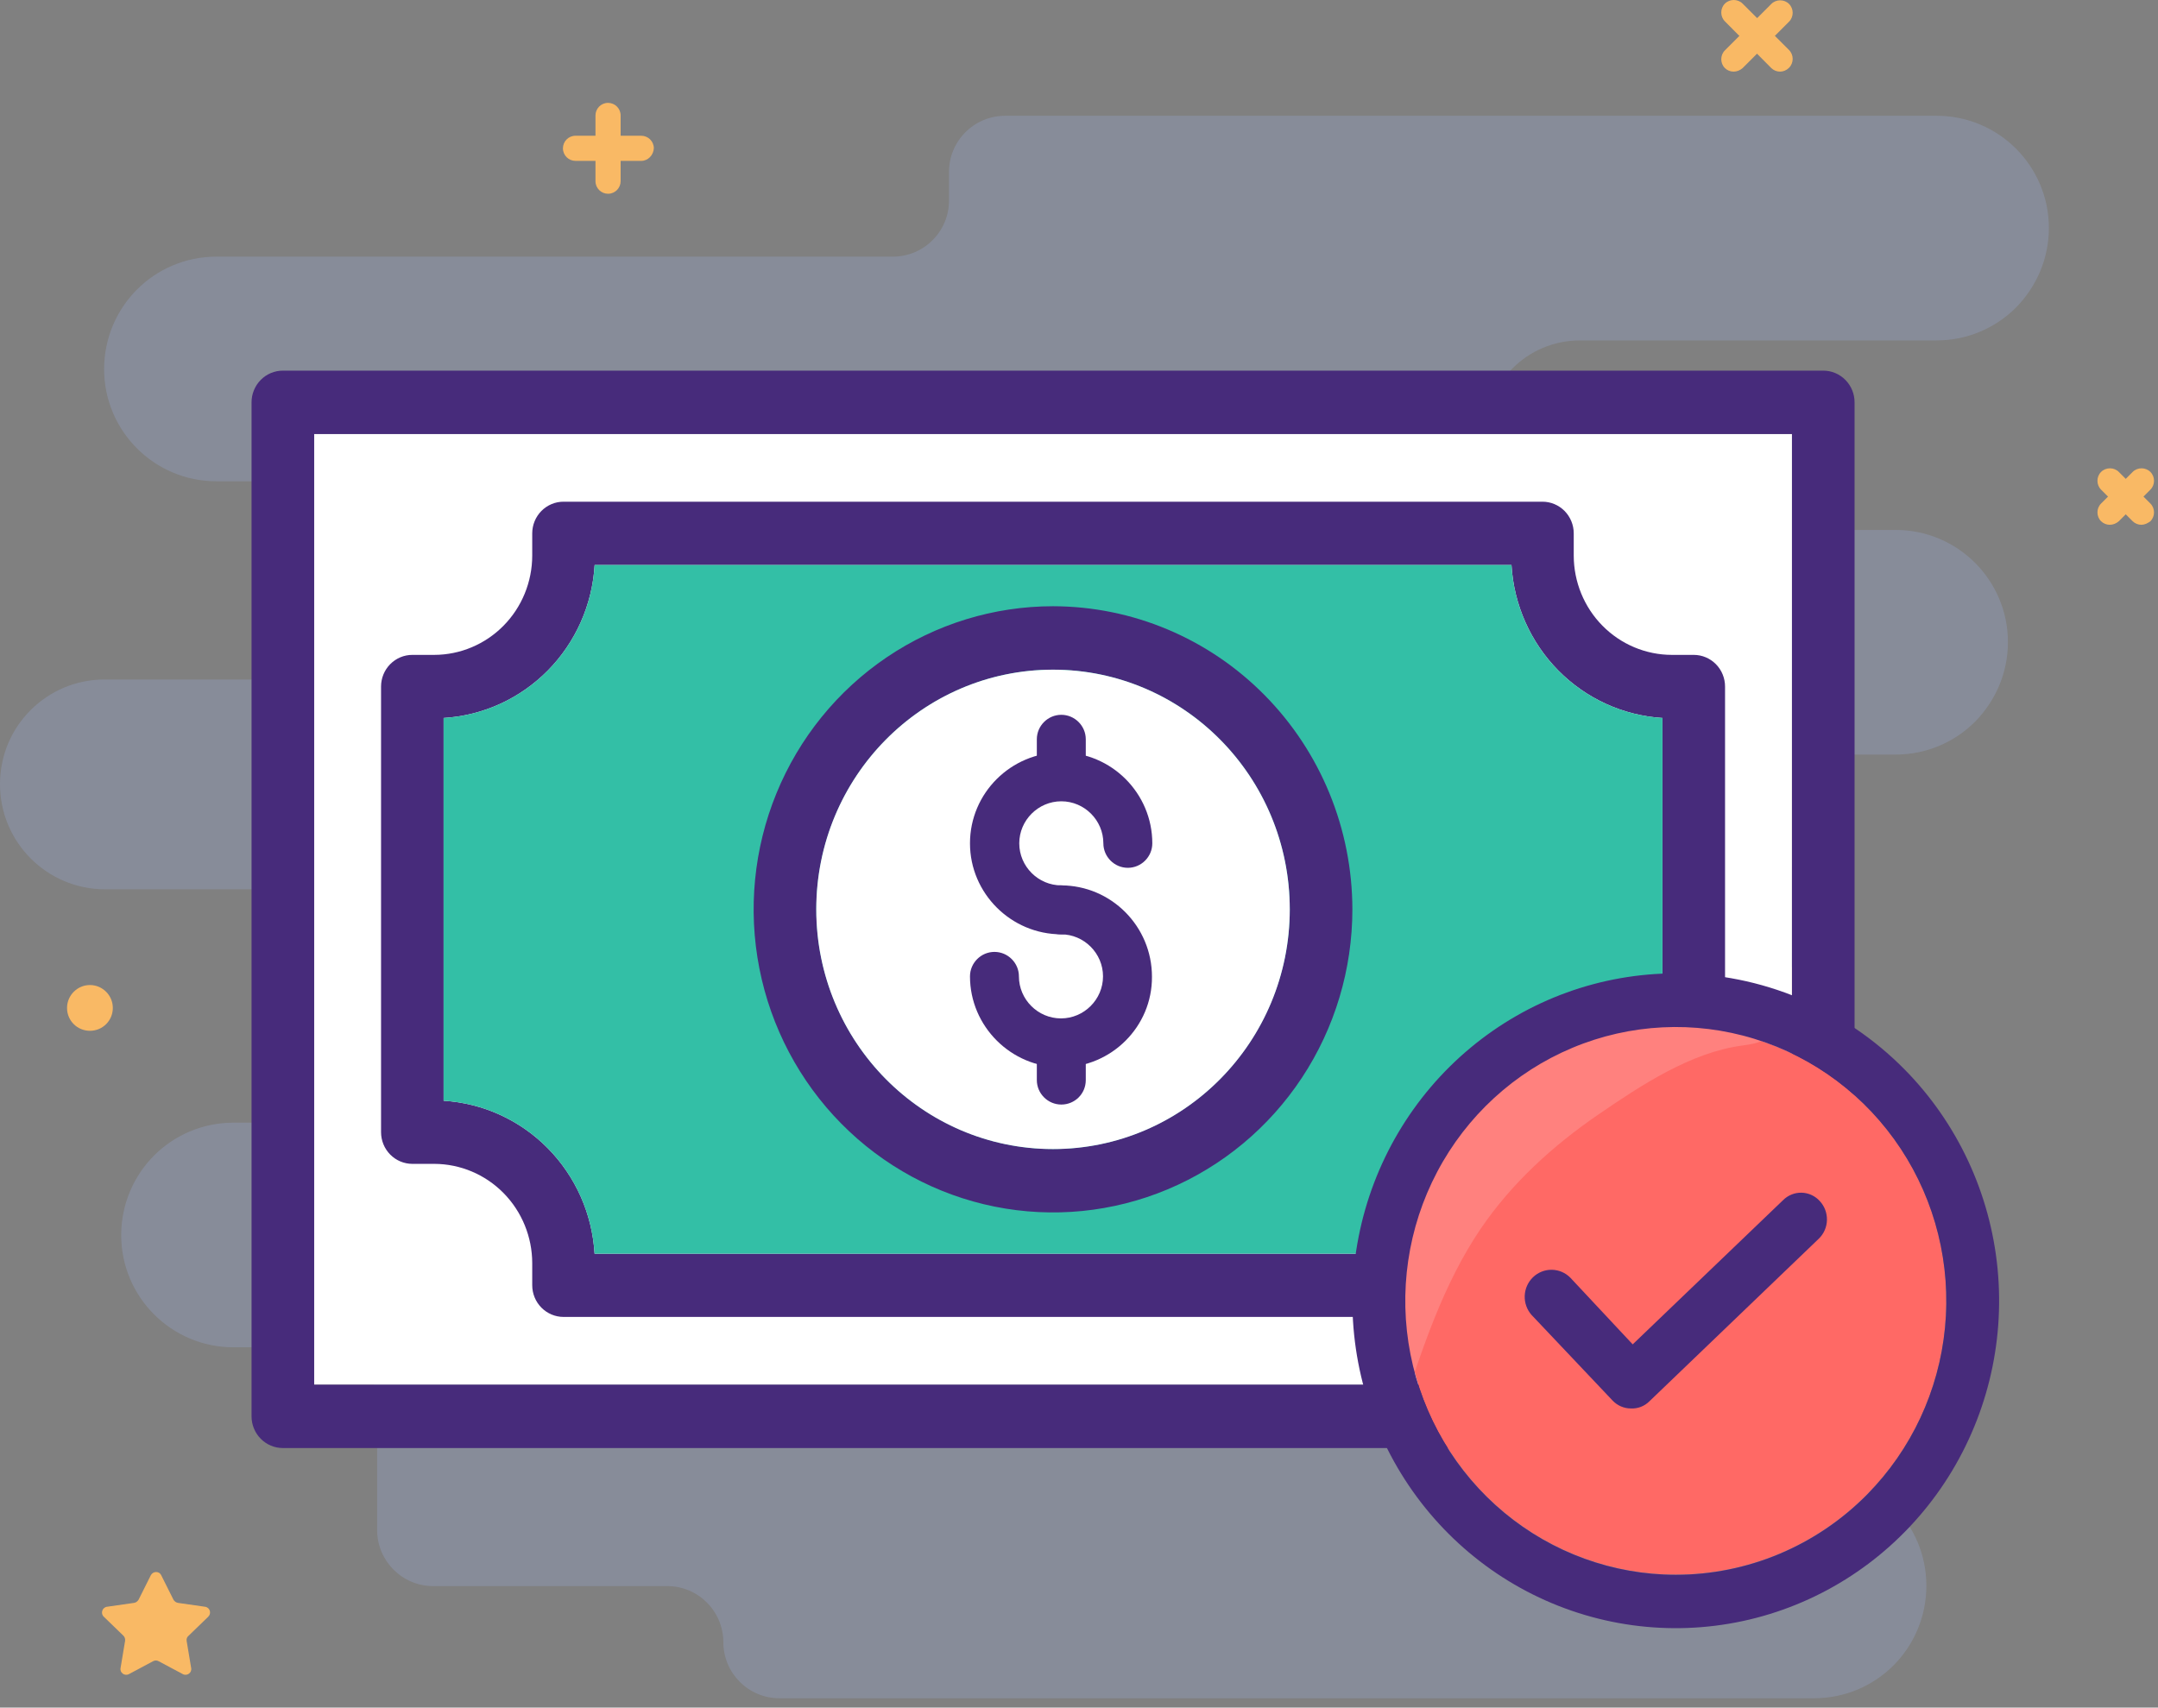
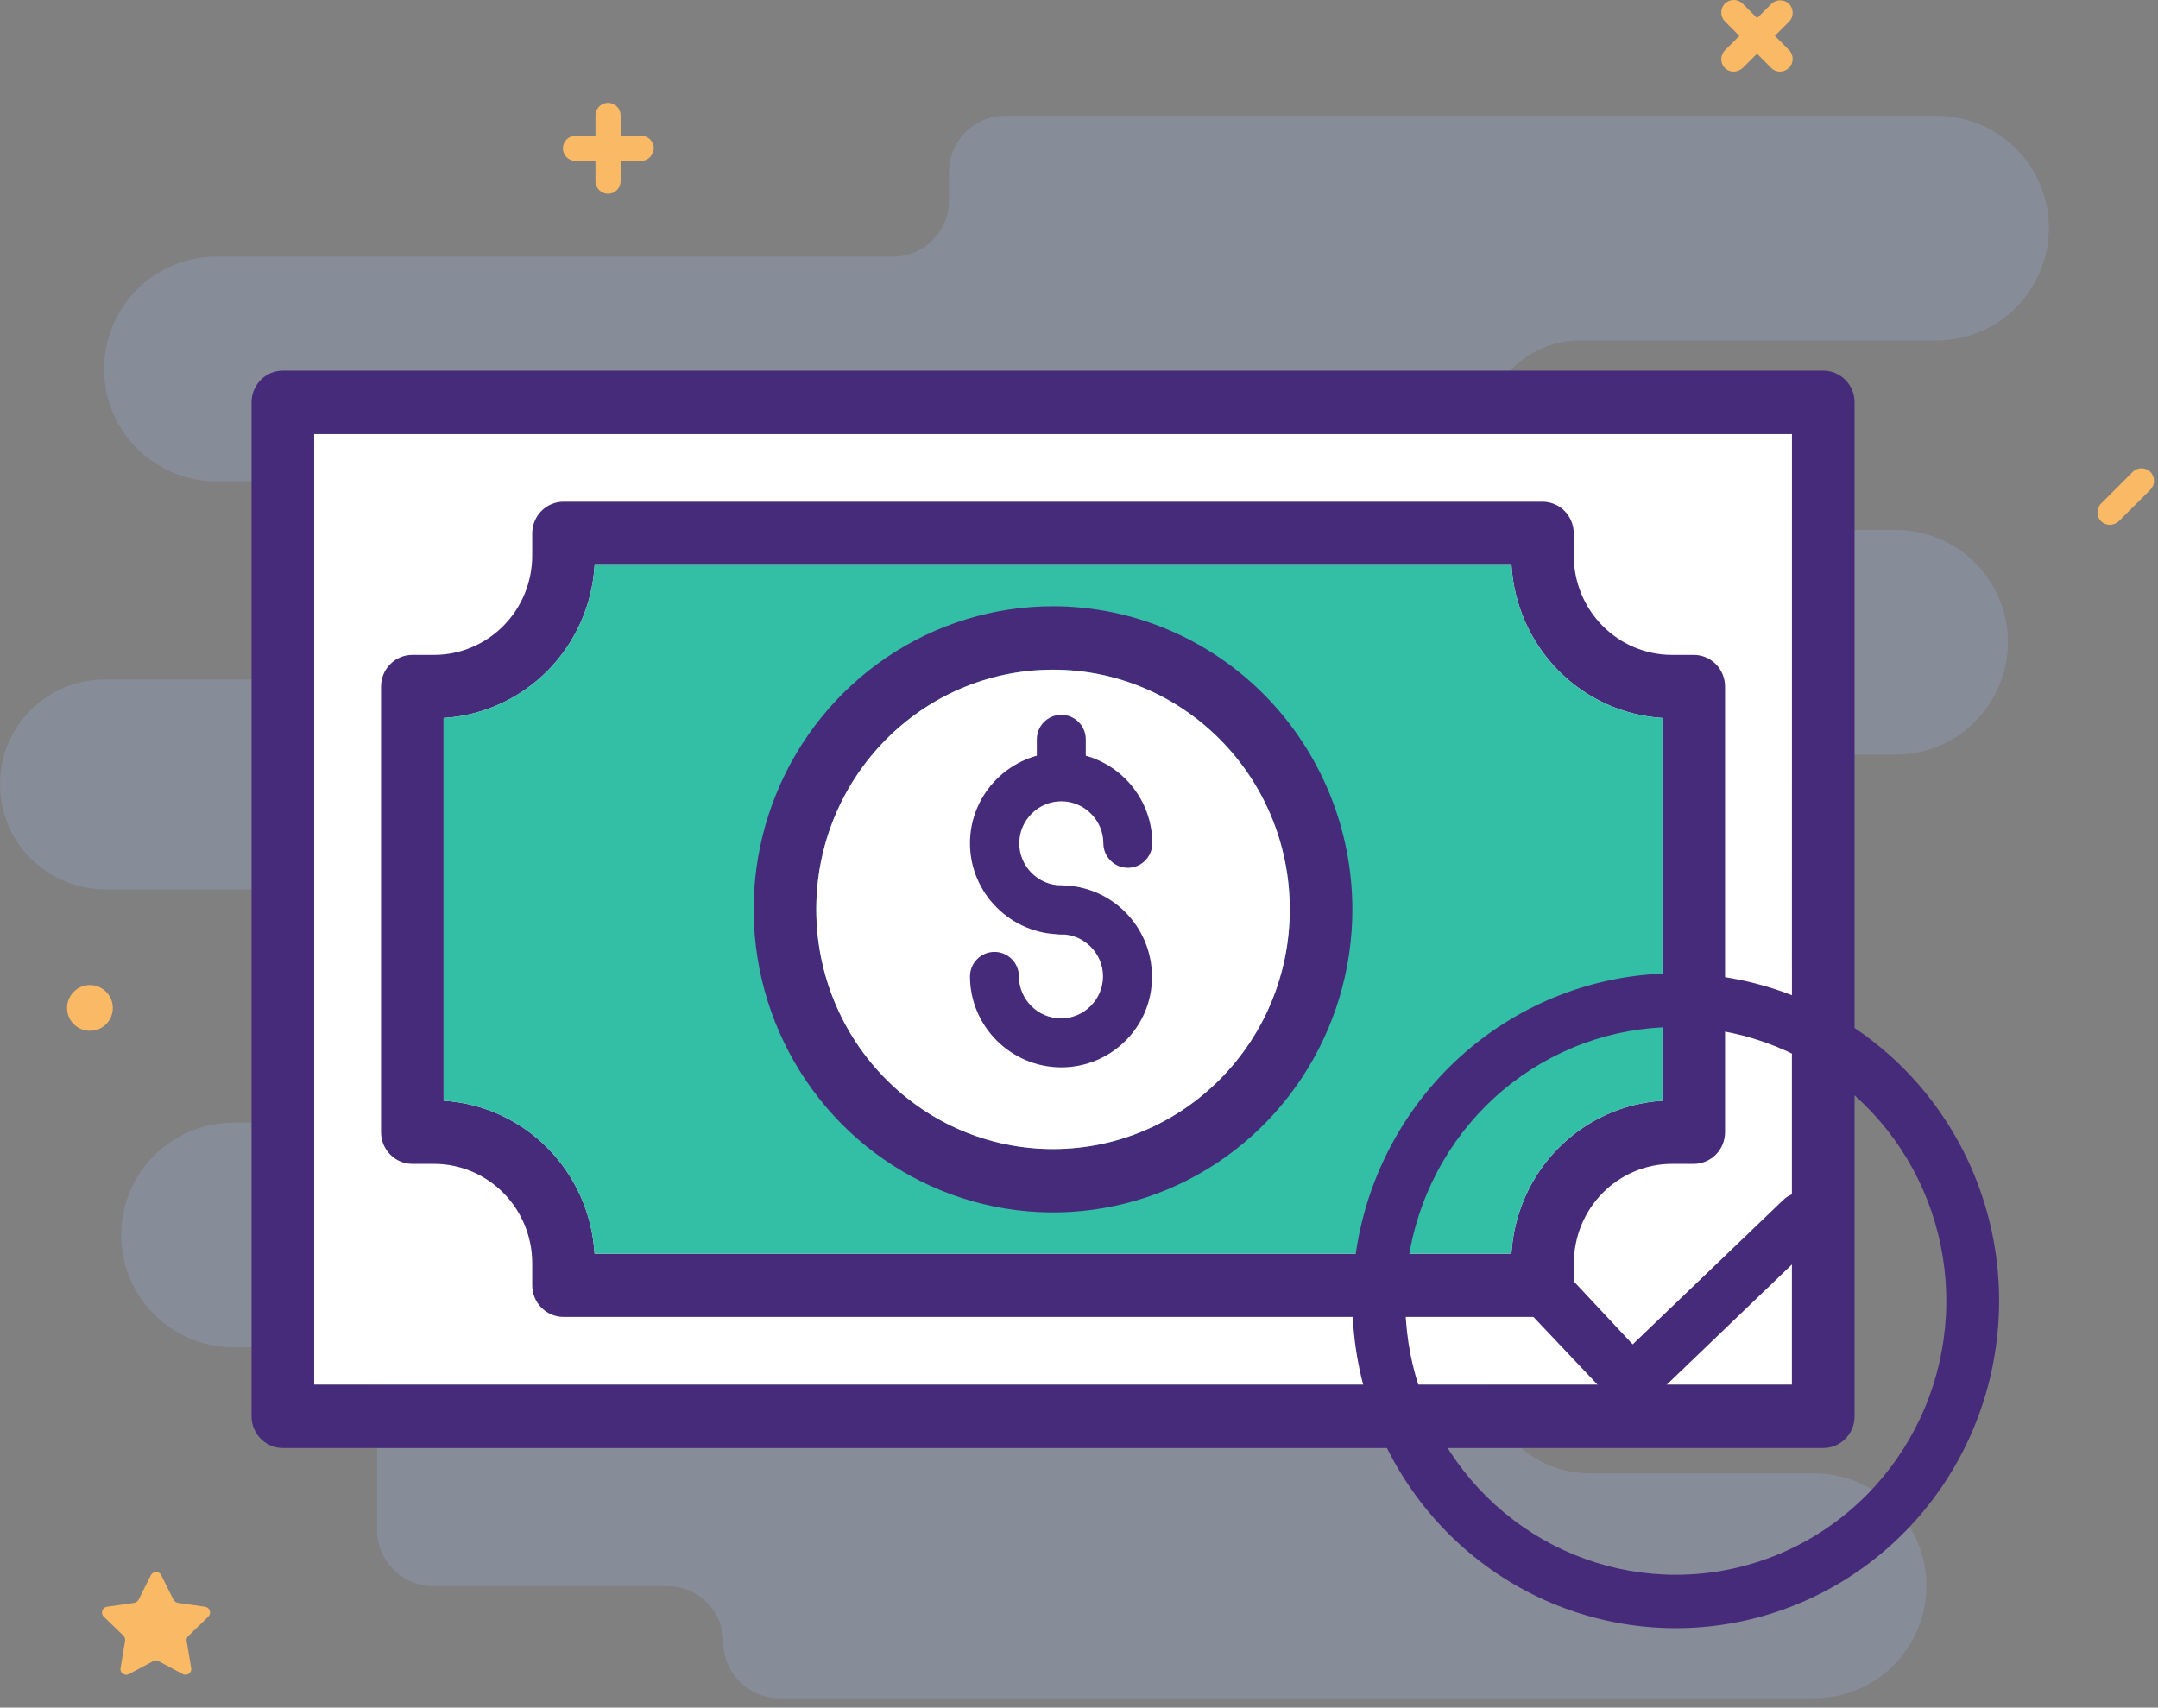
<svg xmlns="http://www.w3.org/2000/svg" width="163" height="129" viewBox="0 0 163 129" fill="none">
  <rect x="0" y="0" width="163" height="129" fill="#808080" stroke="none" />
  <path opacity="0.2" d="M145.504 119.799C145.504 122.136 144.555 124.279 143.021 125.813C141.487 127.347 139.369 128.296 137.007 128.296H58.874C56.536 128.296 54.637 126.397 54.637 124.06C54.637 122.891 54.15 121.82 53.395 121.065C52.616 120.286 51.569 119.823 50.401 119.823H32.724C30.387 119.823 28.487 117.924 28.487 115.587V106.018C28.487 103.68 26.588 101.781 24.251 101.781H17.628C12.953 101.781 9.155 97.983 9.155 93.308C9.155 90.971 10.104 88.828 11.638 87.294C13.172 85.76 15.291 84.811 17.652 84.811H39.152C41.489 84.811 43.388 82.912 43.388 80.574V67.183H7.937C3.555 67.183 0 63.628 0 59.245C0 57.054 0.877 55.082 2.313 53.645C3.75 52.209 5.722 51.332 7.913 51.332H43.364V40.594C43.364 38.257 41.465 36.358 39.127 36.358H16.338C11.663 36.358 7.864 32.56 7.864 27.885C7.864 25.547 8.814 23.405 10.348 21.871C11.882 20.337 14 19.387 16.362 19.387H67.444C69.782 19.387 71.681 17.488 71.681 15.151V12.984C71.681 10.646 73.58 8.747 75.918 8.747H146.284C150.958 8.747 154.757 12.545 154.757 17.22C154.757 19.558 153.807 21.676 152.273 23.234C150.739 24.768 148.621 25.718 146.259 25.718H119.33C115.361 25.718 112.147 28.932 112.147 32.901C112.147 36.869 115.361 40.035 119.33 40.035H143.191C147.866 40.035 151.665 43.833 151.665 48.508C151.665 50.845 150.715 52.963 149.181 54.522C147.647 56.056 145.529 57.005 143.167 57.005H120.061C115.678 57.005 112.123 60.56 112.123 64.943V103.364C112.123 107.747 115.678 111.301 120.061 111.301H136.983C141.706 111.301 145.504 115.1 145.504 119.799Z" fill="#A8C0FF" />
  <path d="M45.928 14.638C45.417 14.638 44.978 14.224 44.978 13.688V8.721C44.978 8.21 45.392 7.771 45.928 7.771C46.439 7.771 46.878 8.185 46.878 8.721V13.688C46.878 14.199 46.464 14.638 45.928 14.638Z" fill="#F9B965" />
  <path d="M48.436 12.154H43.469C42.958 12.154 42.52 11.74 42.52 11.204C42.52 10.693 42.933 10.255 43.469 10.255H48.436C48.947 10.255 49.386 10.669 49.386 11.204C49.361 11.716 48.947 12.154 48.436 12.154Z" fill="#F9B965" />
-   <path d="M161.744 39.645C161.501 39.645 161.257 39.547 161.087 39.377L158.701 36.991C158.335 36.626 158.335 36.017 158.701 35.652C159.066 35.287 159.675 35.287 160.04 35.652L162.426 38.038C162.791 38.403 162.791 39.012 162.426 39.377C162.207 39.547 161.963 39.645 161.744 39.645Z" fill="#F9B965" />
  <path d="M159.358 39.645C159.115 39.645 158.871 39.547 158.701 39.377C158.335 39.012 158.335 38.403 158.701 38.038L161.087 35.652C161.452 35.287 162.061 35.287 162.426 35.652C162.791 36.017 162.791 36.626 162.426 36.991L160.04 39.377C159.845 39.547 159.602 39.645 159.358 39.645Z" fill="#F9B965" />
  <path d="M14.098 123.962L14.439 126.008C14.512 126.373 14.122 126.641 13.806 126.47L11.98 125.496C11.858 125.423 11.688 125.423 11.566 125.496L9.74 126.47C9.423 126.641 9.034 126.373 9.107 126.008L9.448 123.962C9.472 123.816 9.423 123.67 9.326 123.573L7.841 122.136C7.573 121.893 7.719 121.43 8.084 121.382L10.129 121.089C10.275 121.065 10.397 120.968 10.47 120.846L11.395 118.995C11.566 118.679 12.028 118.679 12.175 118.995L13.1 120.846C13.173 120.968 13.295 121.065 13.441 121.089L15.486 121.382C15.851 121.43 15.997 121.869 15.729 122.136L14.244 123.573C14.122 123.67 14.074 123.816 14.098 123.962Z" fill="#F9B965" />
  <path d="M137.395 78.204L137.736 80.25C137.809 80.615 137.419 80.883 137.103 80.712L135.277 79.738C135.155 79.665 134.984 79.665 134.863 79.738L133.037 80.712C132.72 80.883 132.331 80.615 132.404 80.25L132.744 78.204C132.769 78.058 132.72 77.912 132.623 77.815L131.137 76.378C130.87 76.135 131.016 75.672 131.381 75.624L133.426 75.331C133.572 75.307 133.694 75.21 133.767 75.088L134.692 73.237C134.863 72.921 135.325 72.921 135.471 73.237L136.397 75.088C136.47 75.21 136.591 75.307 136.738 75.331L138.783 75.624C139.148 75.672 139.294 76.111 139.026 76.378L137.541 77.815C137.419 77.912 137.371 78.058 137.395 78.204Z" fill="#F9B965" />
  <path d="M8.522 76.143C8.522 77.092 7.767 77.871 6.793 77.871C5.844 77.871 5.064 77.117 5.064 76.143C5.064 75.193 5.844 74.414 6.793 74.414C7.743 74.414 8.522 75.193 8.522 76.143Z" fill="#F9B965" />
  <path d="M130.944 5.411C130.701 5.411 130.457 5.314 130.287 5.143C129.921 4.778 129.921 4.17 130.287 3.804L133.793 0.298C134.158 -0.067 134.767 -0.067 135.132 0.298C135.497 0.663 135.497 1.272 135.132 1.637L131.626 5.143C131.431 5.314 131.187 5.411 130.944 5.411Z" fill="#F9B965" />
  <path d="M134.45 5.411C134.207 5.411 133.963 5.314 133.793 5.144L130.287 1.613C129.921 1.248 129.921 0.639 130.287 0.274C130.652 -0.091 131.261 -0.091 131.626 0.274L135.132 3.78C135.497 4.145 135.497 4.754 135.132 5.119C134.937 5.314 134.694 5.411 134.45 5.411Z" fill="#F9B965" />
  <g clip-path="url(#clip0_1264_999)">
    <path d="M135.349 104.605H23.727V32.79H135.351L135.349 104.605Z" fill="white" />
    <path d="M137.716 28H21.365C21.053 28 20.745 28.062 20.457 28.183C20.17 28.305 19.908 28.482 19.689 28.706C19.469 28.929 19.295 29.195 19.177 29.487C19.058 29.779 18.998 30.091 19 30.407V106.999C19.001 107.634 19.25 108.243 19.694 108.691C20.137 109.14 20.738 109.392 21.365 109.392H137.716C138.343 109.392 138.944 109.14 139.388 108.691C139.831 108.243 140.081 107.634 140.081 106.999V30.407C140.083 30.091 140.023 29.779 139.905 29.487C139.787 29.195 139.613 28.929 139.393 28.706C139.173 28.482 138.912 28.305 138.624 28.183C138.336 28.062 138.028 28 137.716 28ZM135.351 104.607H23.73V32.785H135.354L135.351 104.607Z" fill="#472B7B" />
    <path d="M127.942 49.473H126.277C124.313 49.47 122.43 48.679 121.041 47.272C119.652 45.866 118.871 43.959 118.869 41.97V40.293C118.869 39.979 118.808 39.667 118.689 39.377C118.57 39.087 118.396 38.823 118.177 38.6C117.957 38.378 117.696 38.202 117.409 38.082C117.122 37.962 116.815 37.9 116.504 37.901H42.566C42.256 37.9 41.948 37.962 41.661 38.082C41.374 38.202 41.114 38.378 40.894 38.6C40.674 38.823 40.5 39.087 40.381 39.377C40.262 39.667 40.201 39.979 40.201 40.293V41.97C40.199 43.957 39.419 45.863 38.033 47.269C36.646 48.675 34.766 49.468 32.803 49.473H31.147C30.837 49.473 30.529 49.534 30.242 49.654C29.956 49.774 29.695 49.951 29.475 50.173C29.255 50.395 29.081 50.659 28.962 50.949C28.843 51.24 28.782 51.551 28.782 51.865V85.529C28.782 86.164 29.031 86.773 29.475 87.222C29.919 87.671 30.52 87.924 31.147 87.924H32.803C34.766 87.929 36.646 88.721 38.033 90.128C39.419 91.534 40.199 93.44 40.201 95.427V97.092C40.201 97.727 40.45 98.336 40.894 98.785C41.337 99.234 41.939 99.487 42.566 99.487H116.514C117.141 99.487 117.743 99.234 118.186 98.785C118.63 98.336 118.879 97.727 118.879 97.092V95.427C118.881 93.44 119.66 91.534 121.047 90.128C122.434 88.721 124.314 87.929 126.277 87.924H127.933C128.56 87.924 129.161 87.671 129.605 87.222C130.048 86.773 130.298 86.164 130.298 85.529V51.865C130.298 51.232 130.05 50.625 129.608 50.176C129.166 49.728 128.567 49.475 127.942 49.473ZM125.572 83.156C122.604 83.336 119.805 84.611 117.702 86.74C115.6 88.868 114.341 91.704 114.163 94.709H44.91C44.733 91.704 43.475 88.87 41.374 86.741C39.273 84.612 36.474 83.337 33.508 83.156V54.239C36.475 54.059 39.275 52.783 41.377 50.655C43.479 48.526 44.737 45.691 44.915 42.685H114.167C114.346 45.69 115.604 48.524 117.706 50.653C119.807 52.781 122.605 54.057 125.572 54.239V83.156Z" fill="#472B7B" />
    <path d="M125.571 83.155C122.604 83.336 119.804 84.611 117.701 86.74C115.599 88.868 114.34 91.704 114.162 94.709H44.909C44.731 91.705 43.473 88.871 41.373 86.742C39.272 84.613 36.473 83.337 33.507 83.155V54.239C36.474 54.059 39.274 52.783 41.376 50.654C43.478 48.526 44.737 45.691 44.914 42.685H114.167C114.344 45.69 115.603 48.525 117.704 50.653C119.806 52.782 122.604 54.057 125.571 54.239V83.155Z" fill="#33BFA6" />
    <path d="M79.539 45.798C75.067 45.798 70.695 47.141 66.976 49.656C63.257 52.172 60.359 55.748 58.647 59.932C56.935 64.116 56.487 68.72 57.359 73.162C58.231 77.603 60.385 81.683 63.547 84.886C66.709 88.088 70.738 90.269 75.125 91.153C79.511 92.037 84.058 91.584 88.19 89.851C92.322 88.118 95.853 85.183 98.338 81.417C100.823 77.652 102.149 73.225 102.149 68.696C102.142 62.626 99.758 56.806 95.519 52.514C91.281 48.221 85.534 45.806 79.539 45.798ZM79.539 86.804C76.003 86.804 72.545 85.742 69.605 83.752C66.664 81.762 64.372 78.934 63.018 75.626C61.665 72.317 61.311 68.676 62.001 65.163C62.691 61.651 64.394 58.424 66.895 55.892C69.396 53.359 72.582 51.635 76.051 50.936C79.519 50.237 83.115 50.596 86.383 51.967C89.65 53.337 92.443 55.658 94.408 58.636C96.373 61.614 97.421 65.115 97.421 68.696C97.416 73.497 95.531 78.1 92.178 81.495C88.826 84.889 84.281 86.799 79.539 86.804Z" fill="#472B7B" />
    <path d="M79.537 86.806C89.413 86.806 97.419 78.699 97.419 68.698C97.419 58.698 89.413 50.591 79.537 50.591C69.661 50.591 61.655 58.698 61.655 68.698C61.655 78.699 69.661 86.806 79.537 86.806Z" fill="white" />
    <path d="M80.164 70.583C76.364 70.583 73.266 67.485 73.266 63.71C73.266 59.91 76.364 56.838 80.164 56.838C83.965 56.838 87.037 59.935 87.037 63.71C87.037 64.725 86.204 65.559 85.189 65.559C84.173 65.559 83.34 64.725 83.34 63.71C83.34 61.966 81.909 60.534 80.164 60.534C78.42 60.534 76.988 61.966 76.988 63.71C76.988 65.454 78.42 66.886 80.164 66.886C81.18 66.886 82.013 67.719 82.013 68.735C82.013 69.75 81.18 70.583 80.164 70.583Z" fill="#472B7B" />
    <path d="M80.164 80.632C76.364 80.632 73.266 77.534 73.266 73.759C73.266 72.744 74.099 71.911 75.114 71.911C76.129 71.911 76.962 72.744 76.962 73.759C76.962 75.503 78.394 76.935 80.138 76.935C81.882 76.935 83.314 75.503 83.314 73.759C83.314 72.015 81.882 70.583 80.138 70.583C79.123 70.583 78.29 69.75 78.29 68.735C78.29 67.719 79.123 66.886 80.138 66.886C83.939 66.886 87.011 69.984 87.011 73.785C87.037 77.56 83.939 80.632 80.164 80.632Z" fill="#472B7B" />
    <path d="M80.164 60.508C79.148 60.508 78.315 59.675 78.315 58.66V55.848C78.315 54.833 79.148 54 80.164 54C81.179 54 82.012 54.833 82.012 55.848V58.66C82.012 59.675 81.179 60.508 80.164 60.508Z" fill="#472B7B" />
-     <path d="M80.164 83.443C79.148 83.443 78.315 82.61 78.315 81.595V78.783C78.315 77.768 79.148 76.935 80.164 76.935C81.179 76.935 82.012 77.768 82.012 78.783V81.595C82.012 82.636 81.179 83.443 80.164 83.443Z" fill="#472B7B" />
-     <path d="M126.575 118.952C121.848 118.952 117.268 117.291 113.614 114.254C109.961 111.218 107.46 106.992 106.538 102.298C105.616 97.603 106.33 92.73 108.558 88.509C110.786 84.287 114.391 80.979 118.758 79.147C123.125 77.315 127.984 77.073 132.507 78.462C137.031 79.85 140.939 82.784 143.565 86.764C146.192 90.743 147.375 95.521 146.913 100.285C146.451 105.048 144.372 109.502 141.031 112.888C139.133 114.811 136.879 116.336 134.399 117.377C131.919 118.417 129.26 118.953 126.575 118.952Z" fill="#FF6965" />
-     <path d="M109.092 83.771L104.707 96.809C105.104 100.076 105.503 103.346 105.881 106.619C107.436 101.836 109.026 96.985 111.842 92.825C114.191 89.37 117.312 86.537 120.727 84.197C123.935 82 127.711 79.491 131.627 78.982C137.08 78.268 126.638 76.558 126.638 76.558L116.882 79.219L109.092 83.771Z" fill="#FF817E" />
    <path d="M134.672 90.673L123.322 101.56L118.61 96.521C118.237 96.144 117.733 95.931 117.207 95.925C116.68 95.919 116.172 96.122 115.79 96.49C115.409 96.859 115.185 97.363 115.166 97.896C115.147 98.429 115.335 98.949 115.689 99.344L121.795 105.796C121.975 105.988 122.191 106.14 122.431 106.245C122.671 106.349 122.929 106.403 123.19 106.402C123.446 106.414 123.702 106.373 123.942 106.28C124.182 106.187 124.4 106.045 124.583 105.863L137.392 93.565C137.766 93.197 137.983 92.695 137.995 92.168C138.008 91.64 137.816 91.128 137.46 90.742C137.285 90.546 137.073 90.388 136.835 90.278C136.598 90.168 136.341 90.108 136.08 90.102C135.82 90.096 135.56 90.143 135.318 90.242C135.076 90.34 134.856 90.488 134.672 90.675V90.673Z" fill="#472B7B" />
    <path d="M143.846 80.777C141.578 78.481 138.885 76.659 135.922 75.416C132.958 74.173 129.782 73.533 126.574 73.533C120.923 73.533 115.447 75.517 111.079 79.148C106.711 82.778 103.721 87.829 102.619 93.442C101.516 99.054 102.37 104.88 105.034 109.926C107.698 114.973 112.007 118.928 117.228 121.117C122.449 123.307 128.258 123.596 133.665 121.935C139.073 120.274 143.744 116.765 146.884 112.007C150.023 107.25 151.436 101.537 150.882 95.842C150.328 90.147 147.842 84.823 143.846 80.777ZM141.028 112.904C139.129 114.827 136.876 116.352 134.395 117.392C131.915 118.432 129.257 118.967 126.572 118.967C121.845 118.965 117.265 117.304 113.612 114.267C109.958 111.23 107.458 107.004 106.537 102.309C105.615 97.615 106.33 92.742 108.559 88.521C110.787 84.299 114.392 80.992 118.76 79.16C123.127 77.329 127.986 77.087 132.509 78.477C137.032 79.866 140.94 82.801 143.566 86.781C146.193 90.76 147.375 95.539 146.912 100.302C146.449 105.066 144.369 109.519 141.028 112.904Z" fill="#472B7B" />
  </g>
  <defs>
    <clipPath id="clip0_1264_999">
      <rect width="132" height="95" fill="white" transform="translate(19 28)" />
    </clipPath>
  </defs>
</svg>